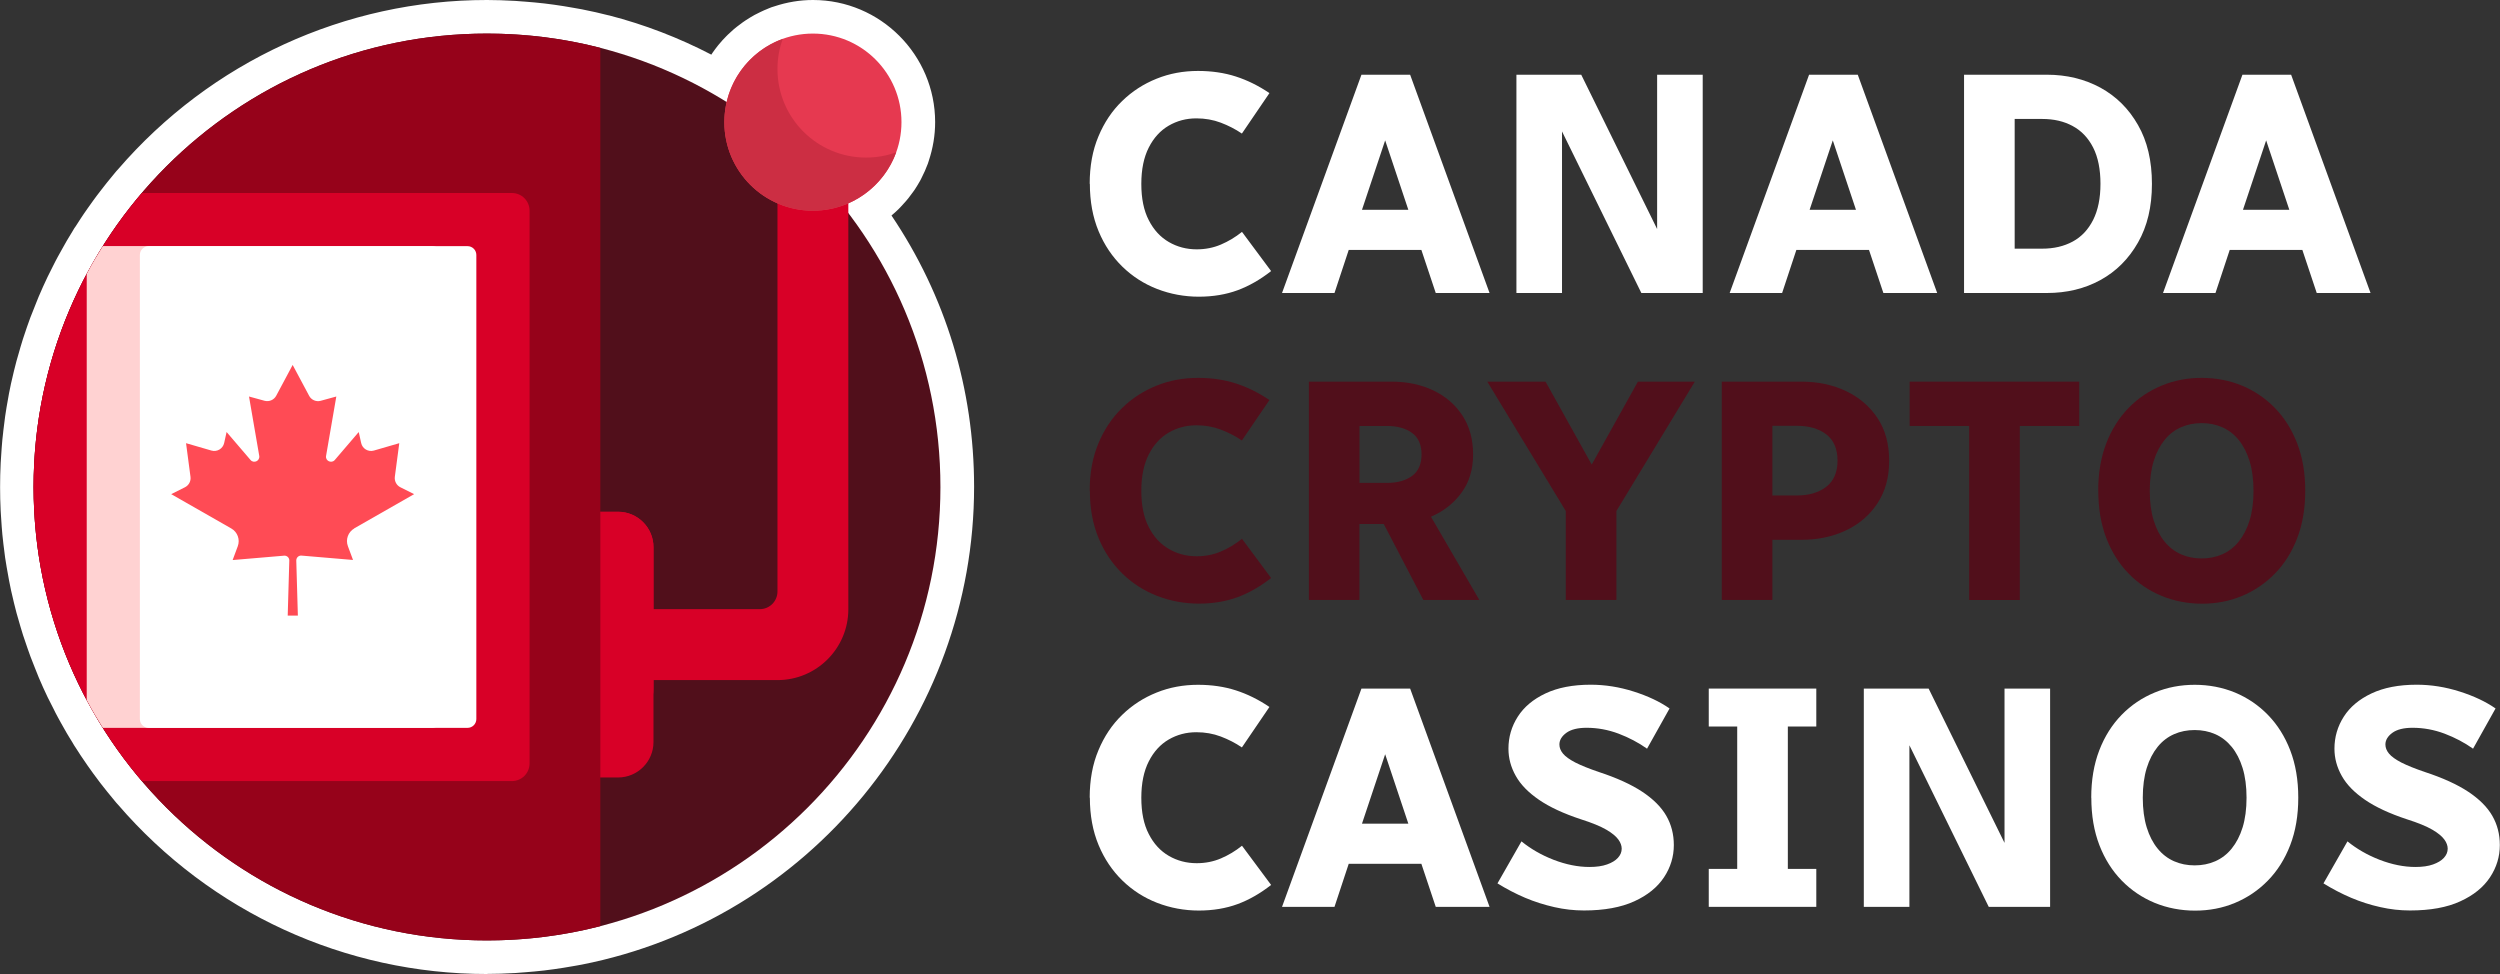
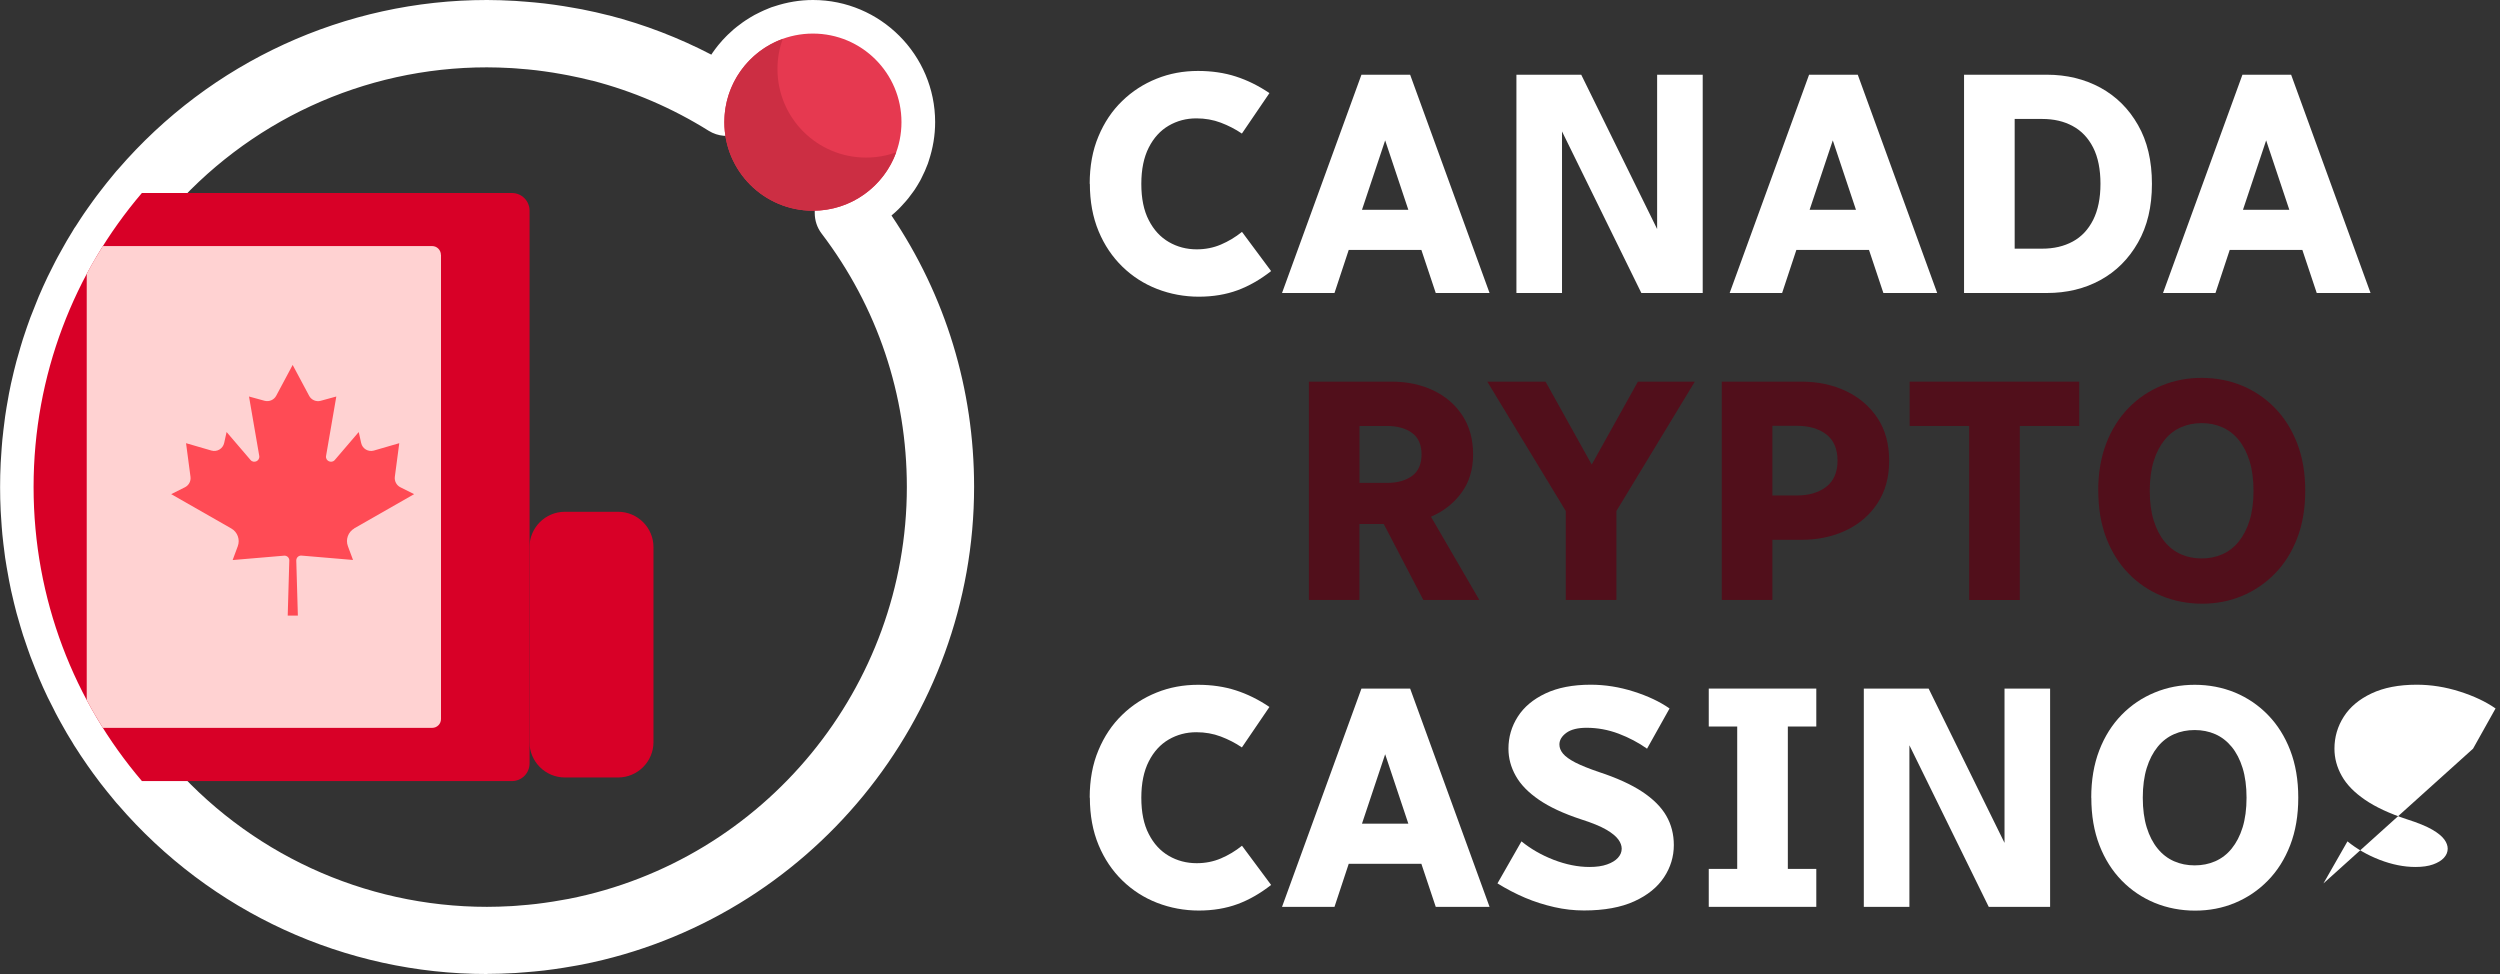
<svg xmlns="http://www.w3.org/2000/svg" id="Layer_2" data-name="Layer 2" viewBox="0 0 297.79 116.02">
  <rect x="0" y="0" width="297.79" height="116.02" fill="#333333" stroke="none" />
  <defs>
    <style>
      .cls-1 {
        fill: #e63950;
      }

      .cls-1, .cls-2, .cls-3, .cls-4, .cls-5, .cls-6, .cls-7, .cls-8 {
        stroke-width: 0px;
      }

      .cls-2 {
        fill: #510f1b;
      }

      .cls-3 {
        fill: #fff;
      }

      .cls-4 {
        fill: #ffd2d2;
      }

      .cls-5 {
        fill: #d80027;
      }

      .cls-6 {
        fill: #ff4b55;
      }

      .cls-7 {
        fill: #cc2e43;
      }

      .cls-8 {
        fill: #96021a;
      }
    </style>
  </defs>
  <g id="Layer_2-2" data-name="Layer 2">
    <g>
      <g>
        <path class="cls-3" d="m129.8,21.9c0-2.11.34-3.99,1.04-5.65.69-1.66,1.63-3.06,2.83-4.22,1.19-1.16,2.56-2.04,4.11-2.66,1.54-.62,3.18-.92,4.92-.92,1.63,0,3.13.22,4.5.66s2.71,1.1,4.01,1.98l-3.28,4.82c-.78-.53-1.62-.96-2.52-1.3s-1.87-.51-2.9-.51c-1.21,0-2.3.29-3.3.87-.99.58-1.78,1.44-2.37,2.6-.59,1.16-.89,2.6-.89,4.33s.29,3.18.89,4.33c.59,1.16,1.39,2.02,2.39,2.6,1,.58,2.11.87,3.32.87,1.03,0,1.99-.19,2.88-.57.89-.38,1.73-.88,2.51-1.51l3.47,4.67c-1.28,1-2.61,1.77-3.99,2.28-1.38.51-2.93.77-4.63.77s-3.39-.31-4.96-.92-2.95-1.5-4.14-2.66c-1.19-1.16-2.14-2.56-2.83-4.22-.69-1.66-1.04-3.54-1.04-5.65Z" />
        <path class="cls-3" d="m152.71,34.9l9.46-26h5.8l9.46,26h-6.41l-2.19-6.56,3.2,1.43h-14.09l3.09-1.13-2.07,6.26h-6.26Zm8.67-7.35l-1.85-2.56h10.93l-1.85,2.56-4.48-13.42h1.73l-4.48,13.42Z" />
        <path class="cls-3" d="m180.63,34.9V8.9h7.72l10.25,20.84-1.21.26V8.9h5.43v26h-7.31l-10.66-21.71,1.21-.26v21.97h-5.43Z" />
        <path class="cls-3" d="m206.03,34.9l9.46-26h5.8l9.46,26h-6.41l-2.19-6.56,3.2,1.43h-14.09l3.09-1.13-2.07,6.26h-6.26Zm8.67-7.35l-1.85-2.56h10.93l-1.85,2.56-4.48-13.42h1.73l-4.48,13.42Z" />
        <path class="cls-3" d="m233.95,34.9V8.9h9.87c2.36,0,4.48.52,6.37,1.54,1.88,1.03,3.38,2.51,4.48,4.45,1.11,1.93,1.66,4.27,1.66,7.01s-.55,5.04-1.66,6.99c-1.11,1.95-2.6,3.44-4.48,4.47-1.88,1.03-4.01,1.54-6.37,1.54h-9.87Zm6.03-5.28h3.28c1.38,0,2.59-.28,3.64-.85,1.04-.56,1.85-1.43,2.43-2.58.58-1.16.87-2.59.87-4.3s-.29-3.17-.87-4.31-1.39-2-2.43-2.56c-1.04-.57-2.25-.85-3.64-.85h-3.28v15.45Z" />
        <path class="cls-3" d="m257.65,34.9l9.46-26h5.8l9.46,26h-6.41l-2.19-6.56,3.2,1.43h-14.09l3.09-1.13-2.07,6.26h-6.25Zm8.67-7.35l-1.85-2.56h10.93l-1.85,2.56-4.48-13.42h1.73l-4.48,13.42Z" />
      </g>
      <g>
-         <path class="cls-2" d="m129.8,58.46c0-2.11.34-3.99,1.04-5.65.69-1.66,1.63-3.06,2.83-4.22,1.19-1.16,2.56-2.04,4.11-2.66,1.54-.62,3.18-.92,4.92-.92,1.63,0,3.13.22,4.5.66s2.71,1.1,4.01,1.98l-3.28,4.82c-.78-.53-1.62-.96-2.52-1.3s-1.87-.51-2.9-.51c-1.21,0-2.3.29-3.3.87-.99.58-1.78,1.44-2.37,2.6-.59,1.16-.89,2.6-.89,4.33s.29,3.18.89,4.33c.59,1.16,1.39,2.02,2.39,2.6,1,.58,2.11.87,3.32.87,1.03,0,1.99-.19,2.88-.57.89-.38,1.73-.88,2.51-1.51l3.47,4.67c-1.28,1-2.61,1.77-3.99,2.28-1.38.51-2.93.77-4.63.77s-3.39-.31-4.96-.92-2.95-1.5-4.14-2.66c-1.19-1.16-2.14-2.56-2.83-4.22-.69-1.66-1.04-3.54-1.04-5.65Z" />
        <path class="cls-2" d="m155.91,71.46v-26h9.87c1.83,0,3.48.35,4.94,1.04,1.46.69,2.61,1.68,3.47,2.98.85,1.29,1.28,2.85,1.28,4.65s-.46,3.3-1.38,4.56c-.92,1.26-2.13,2.21-3.64,2.86l5.76,9.91h-6.67l-4.71-9.04h-2.9v9.04h-6.03Zm6.03-13.94h3.28c1.23,0,2.22-.28,2.98-.83.75-.55,1.13-1.41,1.13-2.56s-.38-2.01-1.13-2.56c-.75-.55-1.75-.83-2.98-.83h-3.28v6.78Z" />
        <path class="cls-2" d="m177.17,45.46h6.93l6.82,12.25h-2.64l6.82-12.25h6.78l-9.34,15.41v10.59h-6.03v-10.59l-9.35-15.41Z" />
        <path class="cls-2" d="m205.09,71.46v-26h9.5c1.96,0,3.73.38,5.31,1.13,1.58.75,2.83,1.83,3.75,3.22.92,1.39,1.38,3.08,1.38,5.07s-.46,3.64-1.38,5.05c-.92,1.41-2.17,2.49-3.75,3.24-1.58.75-3.35,1.13-5.31,1.13h-3.47v7.16h-6.03Zm6.03-12.44h2.9c1.46,0,2.63-.35,3.52-1.04.89-.69,1.34-1.73,1.34-3.11s-.45-2.45-1.34-3.13-2.07-1.02-3.52-1.02h-2.9v8.29Z" />
        <path class="cls-2" d="m227.47,50.74v-5.28h20.2v5.28h-7.08v20.73h-6.03v-20.73h-7.08Z" />
        <path class="cls-2" d="m249.93,58.46c0-2.11.32-3.99.96-5.65s1.53-3.06,2.66-4.22c1.13-1.16,2.44-2.04,3.94-2.66,1.49-.62,3.08-.92,4.77-.92s3.3.31,4.79.92c1.48.62,2.79,1.5,3.92,2.66,1.13,1.16,2.02,2.56,2.66,4.22s.96,3.54.96,5.65-.32,3.99-.96,5.65-1.53,3.07-2.66,4.22c-1.13,1.16-2.44,2.04-3.92,2.66-1.48.62-3.07.92-4.75.92s-3.31-.31-4.8-.92c-1.5-.62-2.81-1.5-3.94-2.66-1.13-1.16-2.02-2.56-2.66-4.22s-.96-3.54-.96-5.65Zm6.14,0c0,1.36.16,2.54.47,3.54.31,1.01.75,1.85,1.3,2.52s1.21,1.18,1.96,1.51c.75.33,1.57.49,2.45.49s1.7-.16,2.45-.49c.75-.33,1.41-.83,1.96-1.51.55-.68.99-1.52,1.3-2.52.31-1,.47-2.19.47-3.54s-.16-2.54-.47-3.54c-.31-1-.75-1.85-1.3-2.52-.55-.68-1.21-1.18-1.96-1.51-.75-.33-1.57-.49-2.45-.49s-1.7.16-2.45.49c-.75.33-1.41.83-1.96,1.51s-.99,1.52-1.3,2.52c-.31,1-.47,2.19-.47,3.54Z" />
      </g>
      <g>
        <path class="cls-3" d="m129.8,95.02c0-2.11.34-3.99,1.04-5.65.69-1.66,1.63-3.06,2.83-4.22,1.19-1.16,2.56-2.04,4.11-2.66,1.54-.62,3.18-.92,4.92-.92,1.63,0,3.13.22,4.5.66s2.71,1.1,4.01,1.98l-3.28,4.82c-.78-.53-1.62-.96-2.52-1.3s-1.87-.51-2.9-.51c-1.21,0-2.3.29-3.3.87-.99.58-1.78,1.44-2.37,2.6-.59,1.16-.89,2.6-.89,4.33s.29,3.18.89,4.33c.59,1.16,1.39,2.02,2.39,2.6,1,.58,2.11.87,3.32.87,1.03,0,1.99-.19,2.88-.57.89-.38,1.73-.88,2.51-1.51l3.47,4.67c-1.28,1-2.61,1.77-3.99,2.28-1.38.51-2.93.77-4.63.77s-3.39-.31-4.96-.92-2.95-1.5-4.14-2.66c-1.19-1.16-2.14-2.56-2.83-4.22-.69-1.66-1.04-3.54-1.04-5.65Z" />
        <path class="cls-3" d="m152.71,108.02l9.46-26h5.8l9.46,26h-6.41l-2.19-6.56,3.2,1.43h-14.09l3.09-1.13-2.07,6.26h-6.26Zm8.67-7.35l-1.85-2.56h10.93l-1.85,2.56-4.48-13.42h1.73l-4.48,13.42Z" />
        <path class="cls-3" d="m178.37,105.23l2.86-5.01c1.11.9,2.39,1.64,3.84,2.2,1.46.56,2.88.85,4.26.85.83,0,1.53-.1,2.09-.3.57-.2,1-.46,1.3-.79.3-.33.45-.69.45-1.09,0-.35-.13-.72-.4-1.09s-.74-.77-1.43-1.17c-.69-.4-1.7-.82-3.03-1.24-2.06-.68-3.72-1.45-4.99-2.32s-2.19-1.81-2.77-2.85c-.58-1.03-.87-2.11-.87-3.24,0-1.38.37-2.65,1.11-3.81.74-1.16,1.84-2.08,3.3-2.77,1.46-.69,3.25-1.04,5.39-1.04,1.71,0,3.41.27,5.11.81,1.7.54,3.12,1.21,4.28,2.02l-2.68,4.79c-1.03-.73-2.16-1.32-3.39-1.79-1.23-.46-2.5-.7-3.81-.7-1.05,0-1.86.2-2.41.6-.55.4-.83.87-.83,1.39,0,.38.14.74.43,1.09.29.35.78.7,1.47,1.06.69.35,1.63.73,2.81,1.13,2.13.7,3.86,1.49,5.16,2.35,1.31.87,2.26,1.82,2.86,2.86.6,1.04.9,2.2.9,3.49,0,1.38-.39,2.66-1.17,3.84-.78,1.18-1.96,2.14-3.54,2.86s-3.58,1.09-5.99,1.09c-1.18,0-2.36-.13-3.54-.4s-2.34-.63-3.47-1.11c-1.13-.48-2.24-1.06-3.32-1.73Z" />
        <path class="cls-3" d="m203.54,108.02v-4.52h3.39v-16.96h-3.39v-4.52h12.81v4.52h-3.39v16.96h3.39v4.52h-12.81Z" />
        <path class="cls-3" d="m222.01,108.02v-26h7.72l10.25,20.84-1.21.26v-21.1h5.43v26h-7.31l-10.66-21.71,1.21-.26v21.97h-5.43Z" />
        <path class="cls-3" d="m249.1,95.02c0-2.11.32-3.99.96-5.65s1.53-3.06,2.66-4.22c1.13-1.16,2.44-2.04,3.94-2.66,1.5-.62,3.08-.92,4.77-.92s3.3.31,4.79.92c1.48.62,2.79,1.5,3.92,2.66,1.13,1.16,2.02,2.56,2.66,4.22.64,1.66.96,3.54.96,5.65s-.32,3.99-.96,5.65c-.64,1.66-1.53,3.07-2.66,4.22-1.13,1.16-2.44,2.04-3.92,2.66s-3.07.92-4.75.92-3.31-.31-4.8-.92c-1.49-.62-2.81-1.5-3.94-2.66-1.13-1.16-2.02-2.56-2.66-4.22s-.96-3.54-.96-5.65Zm6.14,0c0,1.36.16,2.54.47,3.54.31,1.01.75,1.85,1.3,2.52.55.68,1.21,1.18,1.96,1.51.75.33,1.57.49,2.45.49s1.7-.16,2.45-.49c.75-.33,1.41-.83,1.96-1.51s.99-1.52,1.3-2.52c.31-1,.47-2.19.47-3.54s-.16-2.54-.47-3.54c-.31-1-.75-1.85-1.3-2.52s-1.21-1.18-1.96-1.51c-.75-.33-1.57-.49-2.45-.49s-1.7.16-2.45.49c-.75.33-1.41.83-1.96,1.51-.55.68-.99,1.52-1.3,2.52-.31,1-.47,2.19-.47,3.54Z" />
-         <path class="cls-3" d="m276.76,105.23l2.86-5.01c1.11.9,2.39,1.64,3.84,2.2,1.46.56,2.88.85,4.26.85.83,0,1.53-.1,2.09-.3.56-.2,1-.46,1.3-.79.3-.33.45-.69.45-1.09,0-.35-.13-.72-.4-1.09s-.74-.77-1.43-1.17c-.69-.4-1.7-.82-3.03-1.24-2.06-.68-3.72-1.45-4.99-2.32s-2.19-1.81-2.77-2.85c-.58-1.03-.87-2.11-.87-3.24,0-1.38.37-2.65,1.11-3.81.74-1.16,1.84-2.08,3.3-2.77,1.46-.69,3.25-1.04,5.39-1.04,1.71,0,3.41.27,5.11.81,1.7.54,3.12,1.21,4.28,2.02l-2.68,4.79c-1.03-.73-2.16-1.32-3.39-1.79-1.23-.46-2.5-.7-3.81-.7-1.06,0-1.86.2-2.41.6-.55.4-.83.87-.83,1.39,0,.38.14.74.43,1.09.29.35.78.7,1.47,1.06.69.35,1.63.73,2.81,1.13,2.13.7,3.86,1.49,5.16,2.35,1.31.87,2.26,1.82,2.86,2.86.6,1.04.9,2.2.9,3.49,0,1.38-.39,2.66-1.17,3.84-.78,1.18-1.96,2.14-3.54,2.86-1.58.73-3.58,1.09-5.99,1.09-1.18,0-2.36-.13-3.54-.4-1.18-.26-2.34-.63-3.47-1.11-1.13-.48-2.24-1.06-3.32-1.73Z" />
+         <path class="cls-3" d="m276.76,105.23l2.86-5.01c1.11.9,2.39,1.64,3.84,2.2,1.46.56,2.88.85,4.26.85.83,0,1.53-.1,2.09-.3.56-.2,1-.46,1.3-.79.3-.33.45-.69.45-1.09,0-.35-.13-.72-.4-1.09s-.74-.77-1.43-1.17c-.69-.4-1.7-.82-3.03-1.24-2.06-.68-3.72-1.45-4.99-2.32s-2.19-1.81-2.77-2.85c-.58-1.03-.87-2.11-.87-3.24,0-1.38.37-2.65,1.11-3.81.74-1.16,1.84-2.08,3.3-2.77,1.46-.69,3.25-1.04,5.39-1.04,1.71,0,3.41.27,5.11.81,1.7.54,3.12,1.21,4.28,2.02l-2.68,4.79Z" />
      </g>
      <g>
        <path class="cls-3" d="m58.01,116.02c-16.9,0-32.91-7.35-43.95-20.17-.07-.07-.14-.15-.21-.23l-.19-.23c-.35-.42-.65-.79-.95-1.16-.25-.31-.5-.63-.75-.95-.29-.38-.57-.76-.85-1.14-.24-.33-.48-.67-.72-1.01-.27-.38-.53-.77-.79-1.16-.19-.29-.39-.59-.58-.9-.06-.08-.11-.16-.16-.24l-.15-.25s-.05-.09-.05-.09c-.16-.25-.31-.5-.46-.75l-.27-.45c-.18-.31-.35-.61-.52-.92l-.17-.3c-.12-.21-.24-.42-.35-.64-.19-.34-.37-.7-.55-1.07l-.28-.55c-.13-.25-.26-.5-.38-.75-.37-.77-.72-1.55-1.06-2.35-.1-.23-.19-.47-.28-.7l-.2-.5c-.17-.43-.35-.87-.51-1.3-.11-.29-.21-.58-.31-.87l-.09-.26c-.16-.47-.33-.95-.49-1.44-.11-.34-.21-.68-.31-1.02l-.04-.14c-.14-.48-.28-.97-.42-1.46-.1-.39-.2-.78-.3-1.18-.12-.5-.24-1-.35-1.5-.09-.4-.17-.79-.24-1.19-.1-.52-.19-1.04-.28-1.56-.07-.44-.13-.8-.19-1.17-.08-.55-.15-1.11-.21-1.66l-.03-.28c-.03-.27-.06-.55-.09-.82-.06-.62-.1-1.24-.14-1.87l-.02-.3c-.02-.21-.03-.42-.04-.63-.05-.99-.07-1.92-.07-2.84s.02-1.84.07-2.84c.01-.21.03-.42.04-.63l.02-.3c.04-.63.08-1.25.14-1.87.03-.27.06-.54.09-.81l.03-.29c.06-.56.13-1.11.21-1.67.05-.36.11-.72.17-1.09.1-.6.19-1.12.29-1.64.08-.4.16-.79.24-1.18.11-.5.23-1,.35-1.5.1-.4.2-.79.3-1.18.13-.49.27-.98.42-1.46l.04-.15c.1-.34.2-.68.31-1.02.15-.48.32-.96.48-1.43l.1-.28c.1-.28.19-.56.3-.84.17-.44.34-.88.52-1.31l.19-.48c.1-.24.19-.49.29-.72.34-.79.69-1.58,1.06-2.35.12-.26.25-.51.38-.76l.29-.58c.18-.35.35-.7.54-1.04.11-.2.22-.4.34-.61l.2-.36c.17-.3.33-.59.5-.89l.27-.45c.15-.25.31-.5.46-.76l.2-.34c.05-.08.11-.16.17-.24.19-.3.38-.6.58-.9.25-.39.52-.77.79-1.16.23-.34.47-.67.72-1.01.27-.38.56-.75.85-1.13.24-.32.5-.64.75-.96.29-.37.59-.74.9-1.1l.24-.29c.07-.08.14-.16.21-.23C25.11,7.35,41.11,0,58.01,0c1.05,0,2.16.04,3.41.11.25.01.5.03.76.06l.3.02c.79.06,1.57.13,2.35.22.38.04.77.09,1.16.15.78.11,1.54.23,2.31.37l.28.05c.25.04.49.08.73.13,1.17.23,2.22.47,3.19.72,0,0,.02,0,.03,0h0c4.23,1.09,8.31,2.66,12.2,4.68.05-.08.1-.16.15-.23.19-.28.4-.55.61-.82.03-.04.08-.11.14-.17.28-.34.56-.65.85-.94.08-.08.16-.16.24-.24.26-.25.47-.44.69-.63.12-.1.24-.2.37-.3.22-.17.45-.34.68-.51.15-.11.25-.18.35-.24.35-.23.71-.45,1.07-.65.06-.03.2-.1.26-.13.26-.13.57-.29.89-.43.13-.06.26-.11.39-.16l.09-.04c.12-.05.25-.1.37-.15.12-.04.24-.08.35-.11,1.5-.5,3.05-.76,4.61-.76,8.02,0,14.55,6.53,14.55,14.55,0,1.56-.26,3.11-.76,4.61-.03.11-.07.23-.11.34-.05.13-.1.26-.16.39-.09.22-.14.35-.19.47-.14.32-.29.63-.45.94-.02.04-.07.14-.12.23-.19.34-.41.7-.63,1.04-.07.1-.13.19-.2.28-.22.3-.39.53-.56.75-.1.12-.2.24-.3.36-.19.22-.39.44-.59.65-.1.11-.19.2-.27.28-.27.27-.56.53-.86.78,6.45,9.57,9.84,20.67,9.84,32.32,0,27.63-19.65,51.57-46.73,56.91-.23.05-.48.09-.72.13l-.29.05c-.77.14-1.54.26-2.32.37-.38.05-.76.1-1.15.15-.78.09-1.56.16-2.35.22l-.28.02c-.25.02-.51.04-.76.06-1.25.07-2.36.11-3.41.11Zm-38.2-25.74c.05.05.1.1.14.16,9.53,11.17,23.4,17.58,38.06,17.58.9,0,1.86-.03,2.95-.09.19-.01.38-.03.57-.04l.33-.03c.69-.05,1.36-.11,2.03-.19h0c.33-.04.66-.08.99-.13.68-.09,1.34-.2,2-.32l.34-.06c.17-.03.35-.06.52-.09,23.35-4.6,40.28-25.23,40.28-49.06,0-11.01-3.51-21.45-10.16-30.2-.53-.7-.81-1.55-.81-2.42v-1.17c0-1.54.88-2.94,2.27-3.61.04-.02.11-.05.15-.07.14-.06.28-.13.41-.2l.12-.07c.17-.09.28-.17.39-.24l.16-.1c.13-.09.25-.18.36-.27.03-.02.09-.07.13-.1.14-.12.26-.23.38-.35,0,0,.1-.11.11-.12.11-.11.19-.21.28-.3l.14-.17c.08-.1.16-.21.23-.31l.08-.11c.12-.18.21-.33.3-.48l.07-.14c.07-.13.14-.27.2-.41l.09-.23c.02-.05.03-.1.05-.15.27-.73.4-1.48.4-2.23,0-3.61-2.94-6.55-6.55-6.55-.75,0-1.5.14-2.23.4-.05.02-.1.03-.15.05l-.24.1c-.14.06-.28.13-.42.2-.03.02-.1.05-.15.08-.14.08-.29.17-.43.26l-.16.12c-.1.07-.2.15-.3.23l-.16.13c-.1.09-.2.18-.3.27l-.11.1c-.14.14-.26.27-.37.4l-.09.12c-.1.12-.19.25-.28.38l-.07.11c-.11.17-.17.28-.24.39l-.1.17c-.07.13-.13.27-.2.41-.01.03-.06.14-.08.17-.05.11-.11.29-.17.48l-.04.16c-.03.11-.07.22-.09.34-.29,1.26-1.17,2.3-2.37,2.8-1.19.5-2.55.38-3.65-.3-4.33-2.71-9.01-4.72-13.89-5.98-.01,0-.02,0-.03,0-.83-.21-1.74-.42-2.77-.62-.18-.04-.36-.07-.54-.1l-.33-.06c-.66-.12-1.33-.23-2-.32-.33-.05-.66-.09-.99-.13-.67-.08-1.35-.14-2.03-.19l-.34-.03c-.19-.02-.38-.03-.57-.04-1.09-.06-2.05-.09-2.94-.09-14.65,0-28.52,6.41-38.06,17.58-.05.05-.1.11-.15.16l-.08.1c-.26.31-.52.63-.77.95-.22.27-.43.55-.65.82-.25.33-.49.65-.73.98-.21.29-.42.58-.62.87-.23.33-.46.67-.68,1-.2.3-.39.61-.59.91-.04.07-.09.14-.14.2l-.09.15c-.14.22-.27.43-.4.65l-.23.38c-.15.25-.29.5-.43.76l-.21.38c-.09.16-.18.31-.26.47-.15.28-.29.56-.43.84l-.33.65c-.09.18-.19.36-.28.55-.32.67-.62,1.34-.92,2.03-.07.17-.14.34-.21.51l-.22.55c-.15.36-.3.73-.43,1.1-.08.22-.16.44-.23.66l-.11.31c-.14.41-.29.82-.42,1.24-.09.29-.17.57-.26.85l-.05.15c-.12.42-.25.84-.36,1.26-.09.34-.17.68-.26,1.02-.1.43-.2.86-.3,1.29-.07.34-.14.68-.21,1.02-.09.45-.17.9-.24,1.35-.06.39-.12.69-.16,1-.07.48-.13.96-.18,1.43l-.04.32c-.03.21-.05.42-.07.64-.05.53-.09,1.07-.12,1.61l-.03.39c-.01.14-.02.28-.03.42-.04.81-.06,1.63-.06,2.45s.02,1.64.06,2.45c0,.14.02.28.03.42l.03.39c.03.53.07,1.07.12,1.61.02.21.05.43.07.64l.04.31c.06.48.11.96.18,1.43.04.31.1.62.15.93.09.53.17.98.25,1.42.07.34.14.68.21,1.02.09.43.19.86.3,1.29.08.34.17.68.26,1.01.11.43.23.84.36,1.26l.04.14c.08.29.17.58.26.86.13.42.28.83.42,1.23l.1.3c.08.23.16.46.24.68.14.37.28.73.43,1.1l.23.57c.06.17.13.33.2.49.29.68.6,1.36.92,2.03.09.19.18.36.27.54l.32.63c.15.29.29.59.45.87.09.17.18.33.27.49l.19.33c.15.26.29.52.44.78l.23.39c.13.21.26.43.4.65l.06.11c.05.07.09.13.13.2l.05.07c.18.28.37.59.57.89.23.34.45.67.68,1,.2.29.41.58.61.86.24.33.49.66.73.98.21.27.43.55.65.82.26.32.51.64.78.95l.08.1Z" />
        <g>
-           <path class="cls-2" d="m112.02,58.01c0,29.83-24.18,54.01-54.01,54.01S4,87.84,4,58.01,28.18,4,58.01,4s54.01,24.18,54.01,54.01Z" />
          <path class="cls-5" d="m73.62,92.61h-6.33c-2.33,0-4.22-1.89-4.22-4.22v-23.21c0-2.33,1.89-4.22,4.22-4.22h6.33c2.33,0,4.22,1.89,4.22,4.22v23.21c0,2.33-1.89,4.22-4.22,4.22Z" />
-           <path class="cls-5" d="m101.05,16.66v55.91c0,4.66-3.78,8.44-8.44,8.44h-14.77v1.05c0,2.33-1.89,4.22-4.22,4.22h-6.33c-2.33,0-4.22-1.89-4.22-4.22v-16.88c0-2.33,1.89-4.22,4.22-4.22h6.33c2.33,0,4.22,1.89,4.22,4.22v7.38h12.66c1.17,0,2.11-.94,2.11-2.11V16.66h8.44Z" />
          <path class="cls-1" d="m107.38,14.55c0,5.83-4.72,10.55-10.55,10.55s-10.55-4.72-10.55-10.55,4.72-10.55,10.55-10.55,10.55,4.72,10.55,10.55Z" />
          <path class="cls-7" d="m106.75,18.14c-1.47,4.06-5.36,6.96-9.92,6.96-5.83,0-10.55-4.72-10.55-10.55,0-4.56,2.9-8.45,6.96-9.92-.41,1.12-.63,2.33-.63,3.59,0,5.83,4.72,10.55,10.55,10.55,1.26,0,2.47-.22,3.59-.63Z" />
-           <path class="cls-8" d="m58.01,112.02c-29.83,0-54.01-24.18-54.01-54.01S28.18,4,58.01,4c4.66,0,9.19.59,13.5,1.7v104.62c-4.32,1.11-8.84,1.7-13.5,1.7Z" />
          <path class="cls-5" d="m16.9,93.03c-8.04-9.43-12.9-21.66-12.9-35.02s4.86-25.59,12.9-35.02h44.07c1.17,0,2.11.94,2.11,2.11v65.83c0,1.17-.94,2.11-2.11,2.11H16.9Z" />
          <path class="cls-4" d="m52.53,30.37v55.28c0,.58-.47,1.05-1.05,1.05H12.25c-.68-1.08-1.32-2.18-1.92-3.31v-50.77c.6-1.13,1.24-2.23,1.92-3.31h39.22c.58,0,1.05.47,1.05,1.05Z" />
-           <path class="cls-3" d="m55.69,86.7H17.71c-.58,0-1.05-.47-1.05-1.05V30.37c0-.58.47-1.05,1.05-1.05h37.98c.58,0,1.05.47,1.05,1.05v55.28c0,.58-.47,1.05-1.05,1.05Z" />
          <path class="cls-6" d="m42.17,62.95l7.16-4.09-1.64-.82c-.46-.23-.72-.73-.66-1.24l.53-4.01-3.03.88c-.67.19-1.36-.22-1.51-.9l-.29-1.31-2.85,3.33c-.39.46-1.15.11-1.04-.49l1.22-7.07-1.86.51c-.54.15-1.12-.1-1.38-.6l-1.96-3.67h0s0,0,0,0h0s0,0,0,0l-1.96,3.67c-.27.5-.84.74-1.38.6l-1.86-.51,1.22,7.07c.1.6-.65.95-1.04.49l-2.85-3.33-.29,1.31c-.15.68-.85,1.09-1.51.9l-3.03-.88.53,4.01c.07.51-.2,1.01-.66,1.24l-1.64.82,7.16,4.09c.74.42,1.07,1.32.77,2.12l-.61,1.64,6.13-.52c.34-.03.63.24.62.58l-.19,6.56h1.21l-.19-6.57c0-.34.28-.61.62-.58l6.14.52-.61-1.64c-.3-.8.03-1.7.77-2.12Z" />
        </g>
      </g>
    </g>
  </g>
</svg>